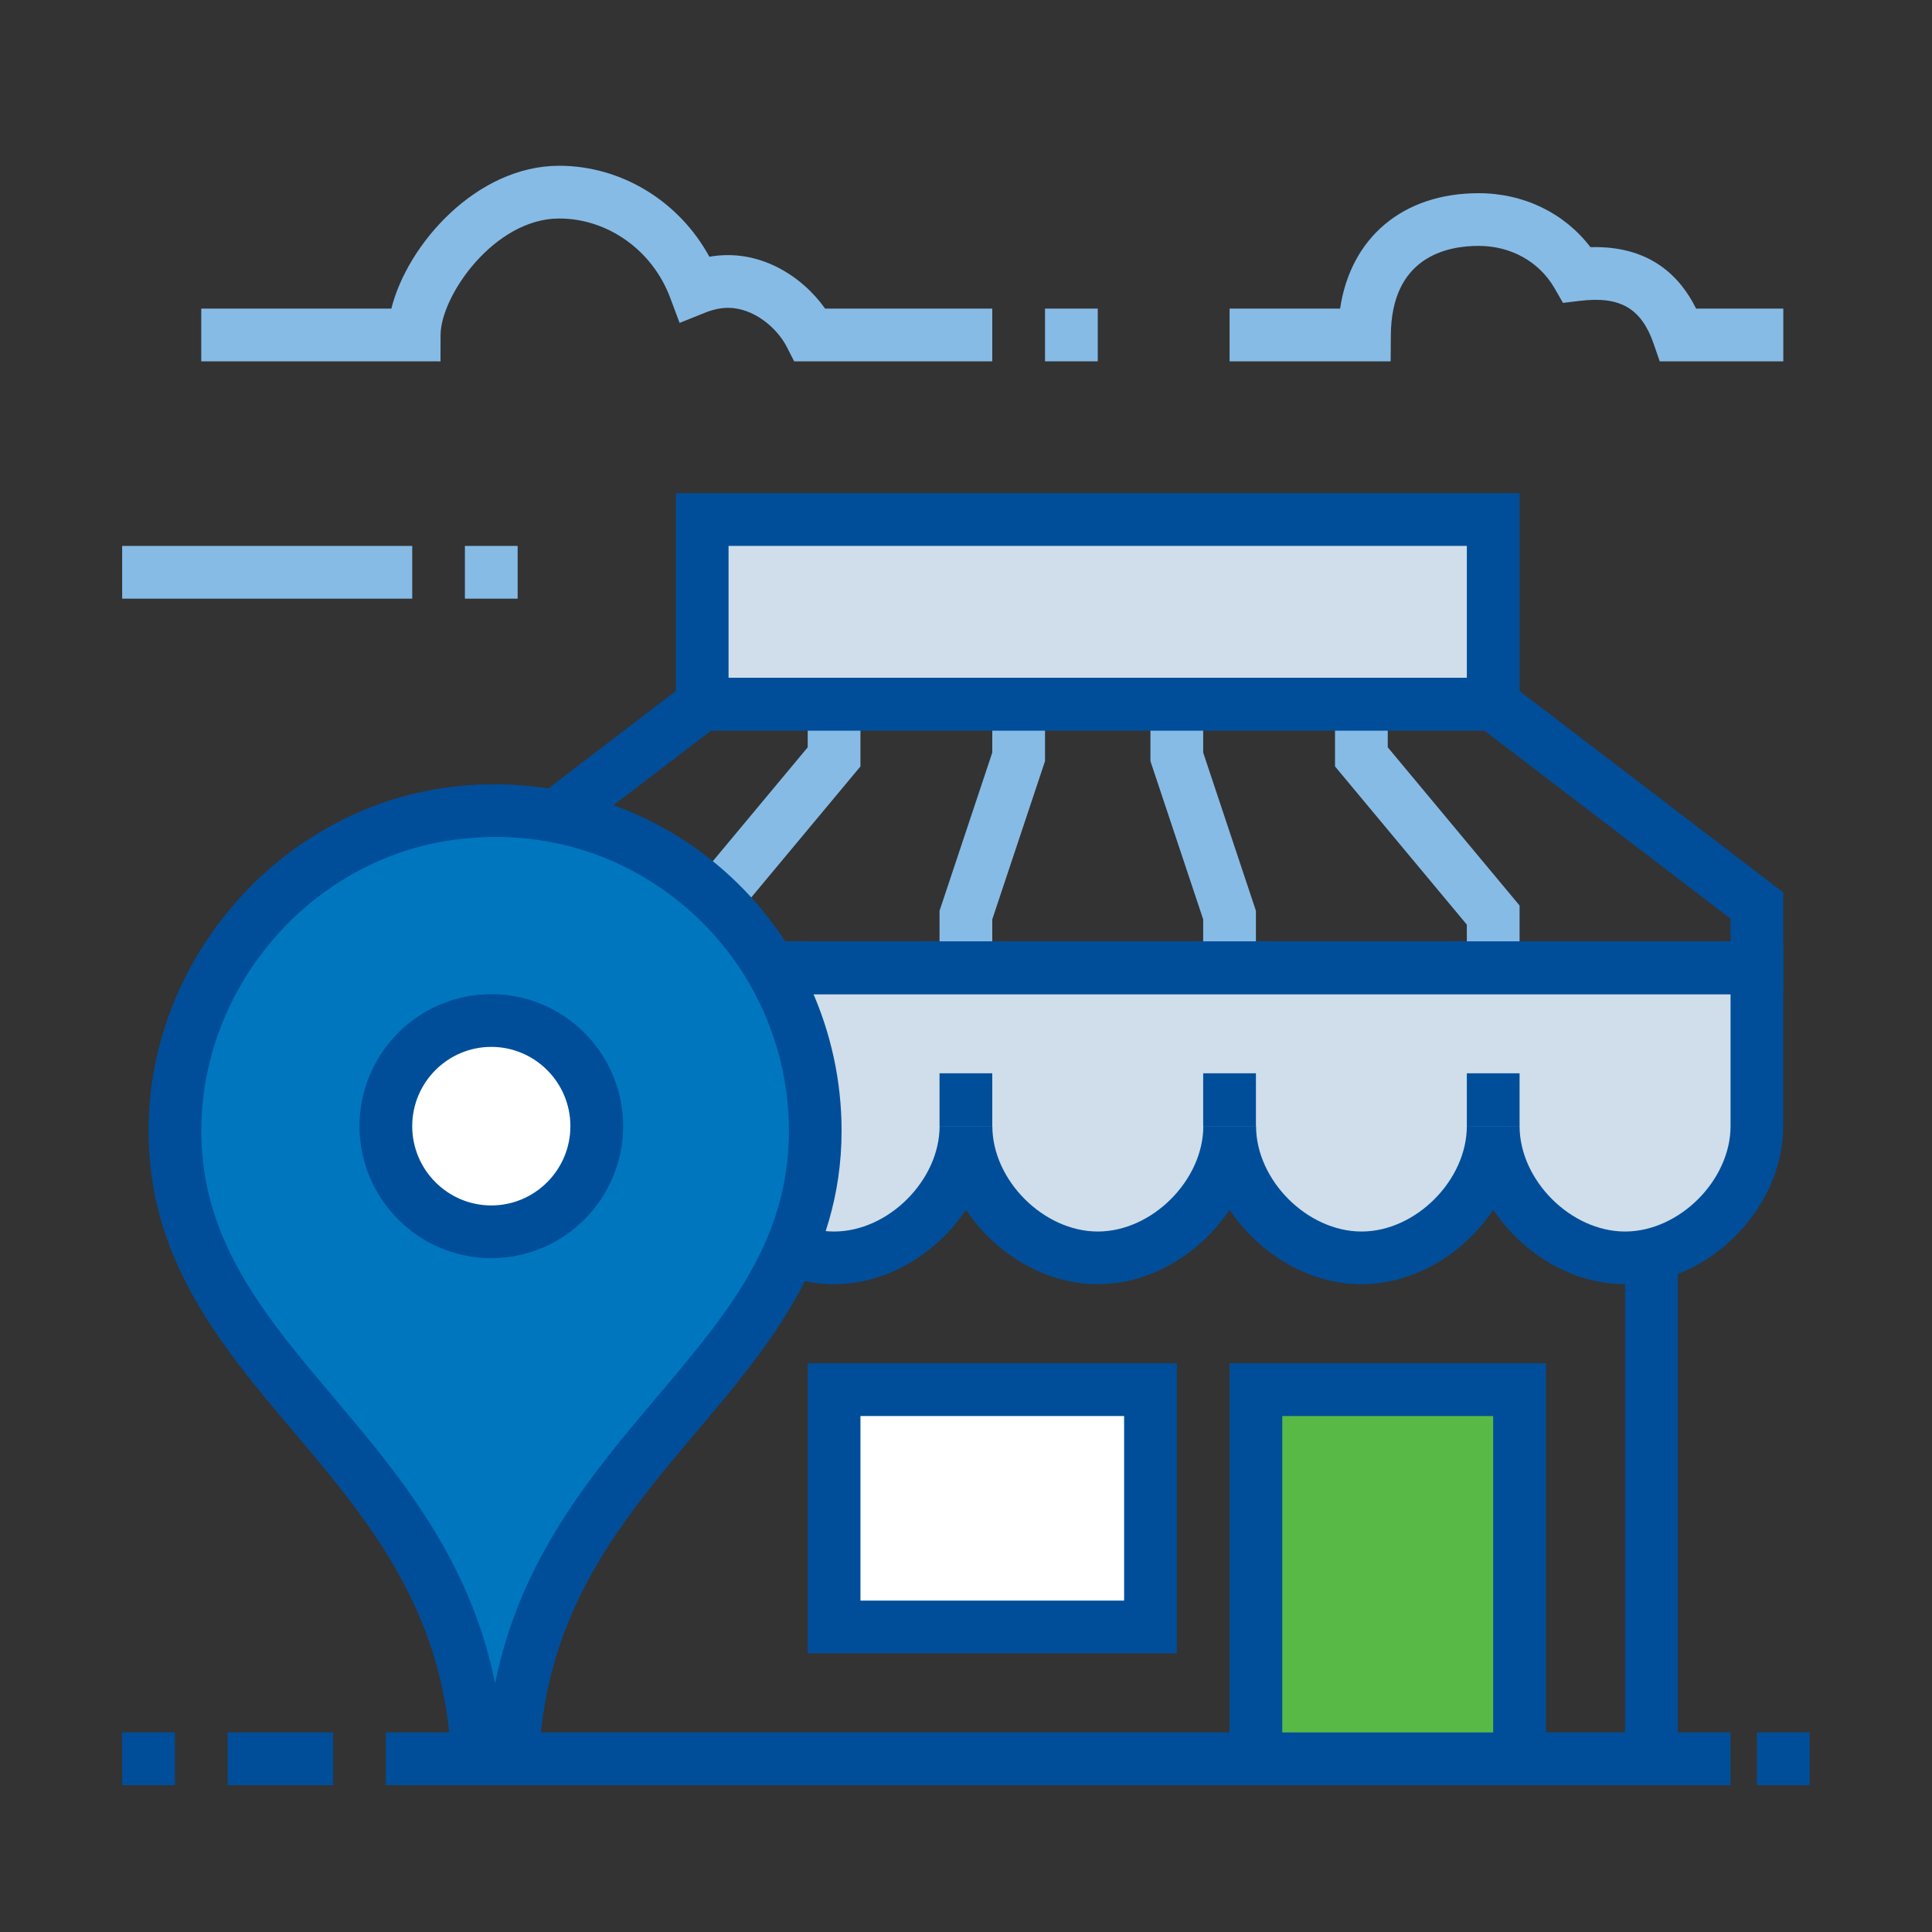
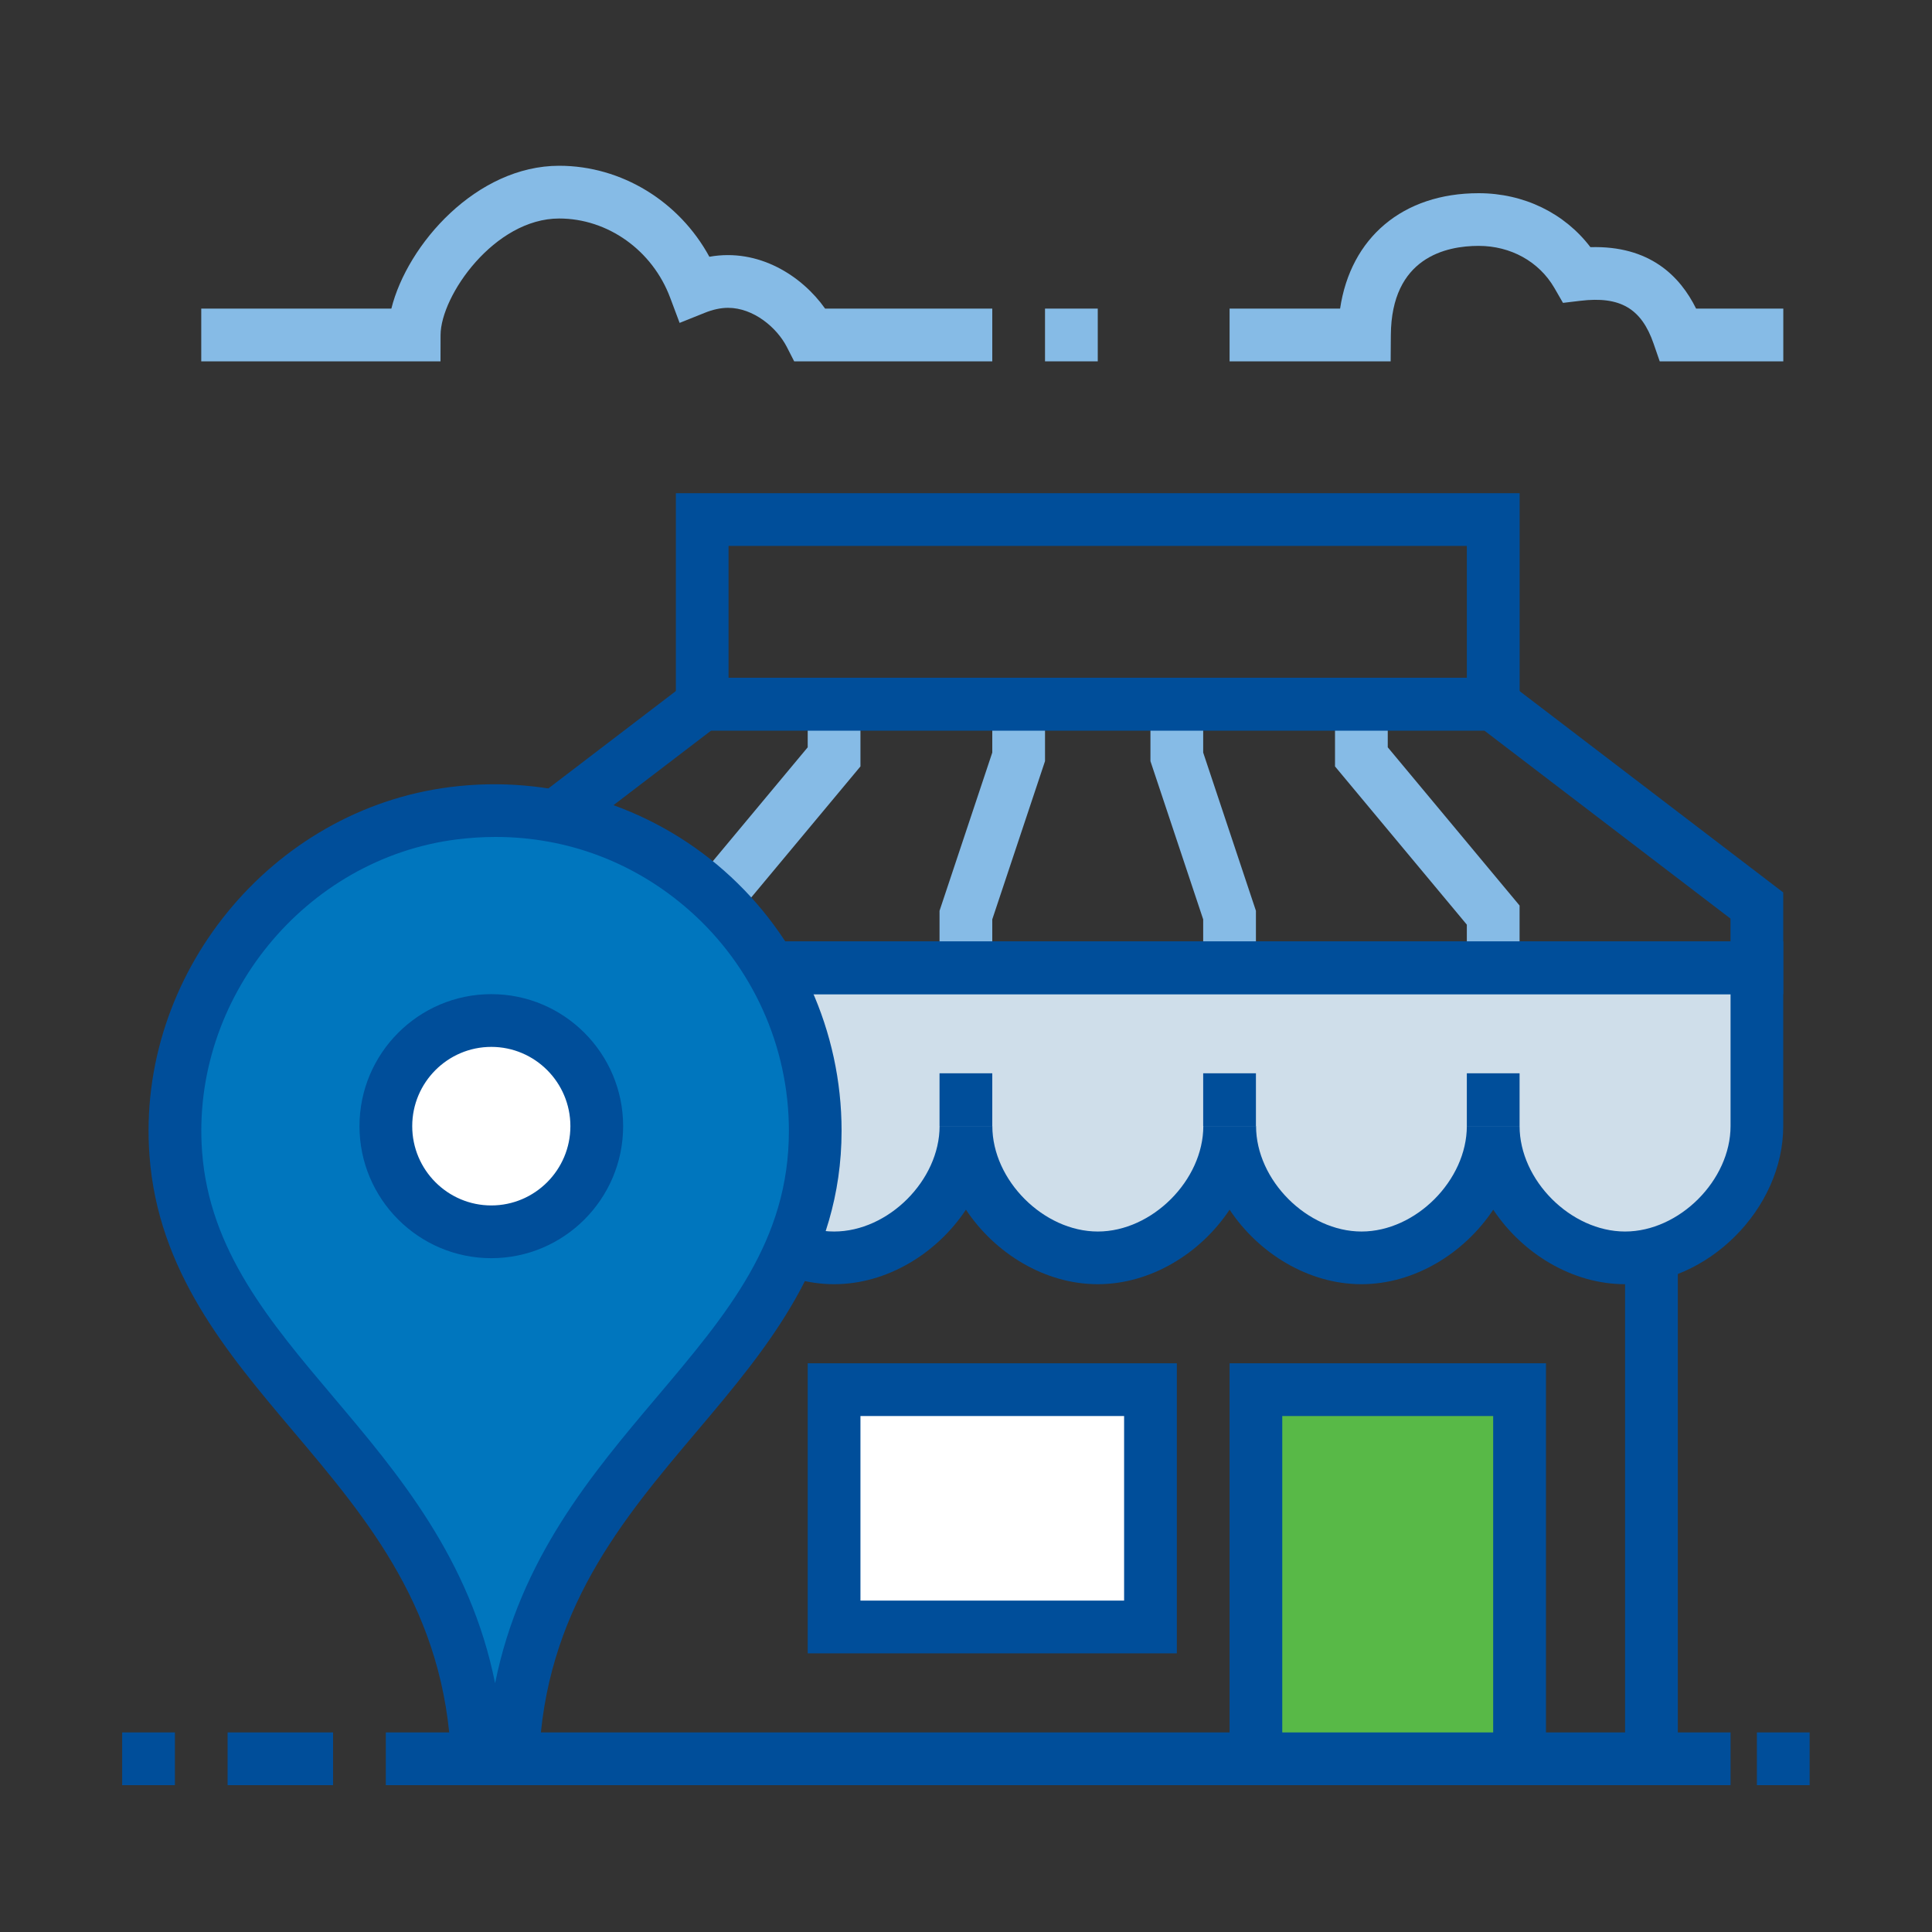
<svg xmlns="http://www.w3.org/2000/svg" version="1.1" id="Layer_1" x="0px" y="0px" viewBox="0 0 300 300" style="enable-background:new 0 0 300 300;" xml:space="preserve">
  <rect x="0" y="0" width="300" height="300" fill="#333333" stroke="none" />
  <style type="text/css">
	.st0{fill:#58B947;}
	.st1{fill:#004E9A;}
	.st2{fill:#FFFFFF;}
	.st3{fill:#0076BE;}
	.st4{fill:#CFDEEA;}
	.st5{fill:#86BBE6;}
	.st6{fill:#E9EAEB;}
	.st7{fill:none;stroke:#86BBE6;stroke-width:7;stroke-miterlimit:10;}
</style>
  <g>
    <g>
      <rect x="59.91" y="269.01" class="st1" width="208.81" height="8.19" />
    </g>
    <g>
      <polygon class="st5" points="235.96,150.28 227.77,150.28 227.77,143.58 207.3,119.01 207.3,109.34 215.49,109.34 215.49,116.04     235.96,140.61   " />
    </g>
    <g>
      <polygon class="st5" points="195.02,150.28 186.83,150.28 186.83,142.76 178.64,118.19 178.64,109.34 186.83,109.34     186.83,116.86 195.02,141.43   " />
    </g>
    <g>
      <polygon class="st5" points="113.13,150.28 104.95,150.28 104.95,140.61 125.42,116.04 125.42,109.34 133.61,109.34     133.61,119.01 113.13,143.58   " />
    </g>
    <g>
      <polygon class="st5" points="154.08,150.28 145.89,150.28 145.89,141.43 154.08,116.86 154.08,109.34 162.27,109.34     162.27,118.19 154.08,142.76   " />
    </g>
    <g>
      <path class="st5" d="M154.08,56.11h-30.76l-1.14-2.23c-1.55-3.02-5.18-6.08-9.13-6.08c-1.12,0-2.35,0.26-3.63,0.78l-3.89,1.56    l-1.47-3.92c-2.75-7.35-9.68-12.29-17.23-12.29c-10.05,0-18.4,11.98-18.42,18.1l-0.01,4.08H31.25v-8.19h29.52    c2.49-10,13.24-22.18,26.06-22.18c9.7,0,18.66,5.55,23.32,14.13c7.68-1.38,14.4,2.99,17.97,8.05h25.96V56.11z" />
    </g>
    <g>
-       <rect x="18.97" y="84.77" class="st5" width="45.04" height="8.19" />
-     </g>
+       </g>
    <g>
      <path class="st5" d="M276.91,56.11h-19.19l-0.95-2.75c-1.89-5.47-5.2-7.4-11.39-6.65l-2.68,0.32l-1.35-2.34    c-2.37-4.07-6.76-6.51-11.75-6.51c-5.06,0-13.55,1.8-13.63,13.86l-0.03,4.07h-25.01v-8.19h17.16C209.73,36.9,217.82,30,229.6,30    c7.02,0,13.33,3.09,17.36,8.38c9.2-0.27,13.91,4.49,16.41,9.54h13.54V56.11z" />
    </g>
    <g>
      <rect x="252.34" y="154.37" class="st1" width="8.19" height="118.73" />
    </g>
    <g>
-       <rect x="109.04" y="80.68" class="st4" width="122.83" height="28.66" />
      <path class="st1" d="M235.96,113.43H104.95V76.58h131.02V113.43z M113.13,105.24h114.64V84.77H113.13V105.24z" />
    </g>
    <g>
      <path class="st4" d="M68.1,150.28v24.57c0,10.62,9.87,20.47,20.47,20.47c10.61,0,20.47-9.86,20.47-20.47    c0,10.62,9.87,20.47,20.47,20.47c10.61,0,20.47-9.86,20.47-20.47c0,10.62,9.87,20.47,20.47,20.47c10.61,0,20.47-9.86,20.47-20.47    c0,10.62,9.87,20.47,20.47,20.47c10.61,0,20.47-9.86,20.47-20.47c0,10.62,9.87,20.47,20.47,20.47c10.61,0,20.47-9.86,20.47-20.47    v-24.57H68.1z" />
      <path class="st1" d="M252.34,199.41c-8.21,0-15.95-4.77-20.47-11.57c-4.52,6.8-12.26,11.57-20.47,11.57s-15.95-4.77-20.47-11.57    c-4.52,6.8-12.26,11.57-20.47,11.57s-15.95-4.77-20.47-11.57c-4.52,6.8-12.26,11.57-20.47,11.57s-15.95-4.77-20.47-11.57    c-4.52,6.8-12.26,11.57-20.47,11.57C75.71,199.41,64,187.7,64,174.85v-28.66h212.9v28.66C276.91,187.7,265.2,199.41,252.34,199.41    z M227.77,174.85h8.19c0,8.42,7.96,16.38,16.38,16.38c8.42,0,16.38-7.96,16.38-16.38v-20.47H72.19v20.47    c0,8.42,7.96,16.38,16.38,16.38s16.38-7.96,16.38-16.38h8.19c0,8.42,7.96,16.38,16.38,16.38s16.38-7.96,16.38-16.38h8.19    c0,8.42,7.96,16.38,16.38,16.38s16.38-7.96,16.38-16.38h8.19c0,8.42,7.96,16.38,16.38,16.38S227.77,183.26,227.77,174.85z" />
    </g>
    <g>
      <path class="st1" d="M276.91,154.37H64v-15.79l43.65-33.34h125.6l43.65,33.34V154.37z M72.19,146.19h196.52v-3.55l-38.23-29.2    H110.43l-38.23,29.2V146.19z" />
    </g>
    <g>
      <rect x="104.95" y="166.66" class="st1" width="8.19" height="8.19" />
    </g>
    <g>
      <rect x="145.89" y="166.66" class="st1" width="8.19" height="8.19" />
    </g>
    <g>
      <rect x="186.83" y="166.66" class="st1" width="8.19" height="8.19" />
    </g>
    <g>
      <rect x="227.77" y="166.66" class="st1" width="8.19" height="8.19" />
    </g>
    <g>
      <rect x="35.34" y="269.01" class="st1" width="16.38" height="8.19" />
    </g>
    <g>
      <path class="st3" d="M79.6,273.11c1.81-47.13,46.98-58.89,46.98-97.52c0-29.57-25.82-53.11-56.15-49.31    c-25.92,3.25-45.07,26.8-43.15,52.85c2.65,35.85,45.1,48.32,46.85,93.98H79.6z" />
      <path class="st1" d="M83.54,277.2H70.2l-0.15-3.94c-0.88-23.05-12.9-37.27-24.52-51.02c-10.32-12.21-21-24.84-22.32-42.81    c-2.08-28.06,18.88-53.73,46.72-57.22c15.46-1.95,30.96,2.8,42.53,13.01c11.58,10.22,18.22,24.93,18.22,40.36    c0,20.08-11.42,33.59-22.46,46.66C96.59,236,84.58,250.21,83.69,273.26L83.54,277.2z M76.95,129.96c-1.98,0-3.99,0.13-6,0.38    c-23.58,2.96-41.33,24.71-39.57,48.49c1.13,15.32,10.5,26.4,20.41,38.13c10.04,11.88,21.21,25.1,25.09,44.41    c3.88-19.31,15.05-32.53,25.09-44.41c11.02-13.03,20.53-24.29,20.53-41.37c0-13.08-5.63-25.56-15.45-34.22    C98.59,133.91,88.08,129.96,76.95,129.96z" />
    </g>
    <g>
      <ellipse class="st2" cx="76.29" cy="174.87" rx="16.38" ry="16.4" />
      <path class="st1" d="M76.29,195.37c-11.29,0-20.47-9.2-20.47-20.5c0-11.3,9.18-20.5,20.47-20.5s20.47,9.2,20.47,20.5    C96.76,186.17,87.57,195.37,76.29,195.37z M76.29,162.56c-6.77,0-12.28,5.52-12.28,12.31c0,6.79,5.51,12.31,12.28,12.31    s12.28-5.52,12.28-12.31C88.57,168.08,83.06,162.56,76.29,162.56z" />
    </g>
    <g>
      <rect x="18.97" y="269.01" class="st1" width="8.19" height="8.19" />
    </g>
    <g>
      <rect x="195.02" y="215.79" class="st0" width="40.94" height="57.32" />
-       <path class="st1" d="M240.06,277.2h-49.13v-65.51h49.13V277.2z M199.11,269.01h32.75v-49.13h-32.75V269.01z" />
+       <path class="st1" d="M240.06,277.2h-49.13v-65.51h49.13V277.2z M199.11,269.01h32.75v-49.13h-32.75z" />
    </g>
    <g>
      <rect x="129.51" y="215.79" class="st2" width="49.13" height="36.85" />
      <path class="st1" d="M182.74,256.73h-57.32v-45.04h57.32V256.73z M133.61,248.54h40.94v-28.66h-40.94V248.54z" />
    </g>
    <g>
-       <rect x="72.19" y="84.77" class="st5" width="8.19" height="8.19" />
-     </g>
+       </g>
    <g>
      <rect x="162.27" y="47.92" class="st5" width="8.19" height="8.19" />
    </g>
    <g>
      <rect x="272.81" y="269.01" class="st1" width="8.19" height="8.19" />
    </g>
  </g>
</svg>